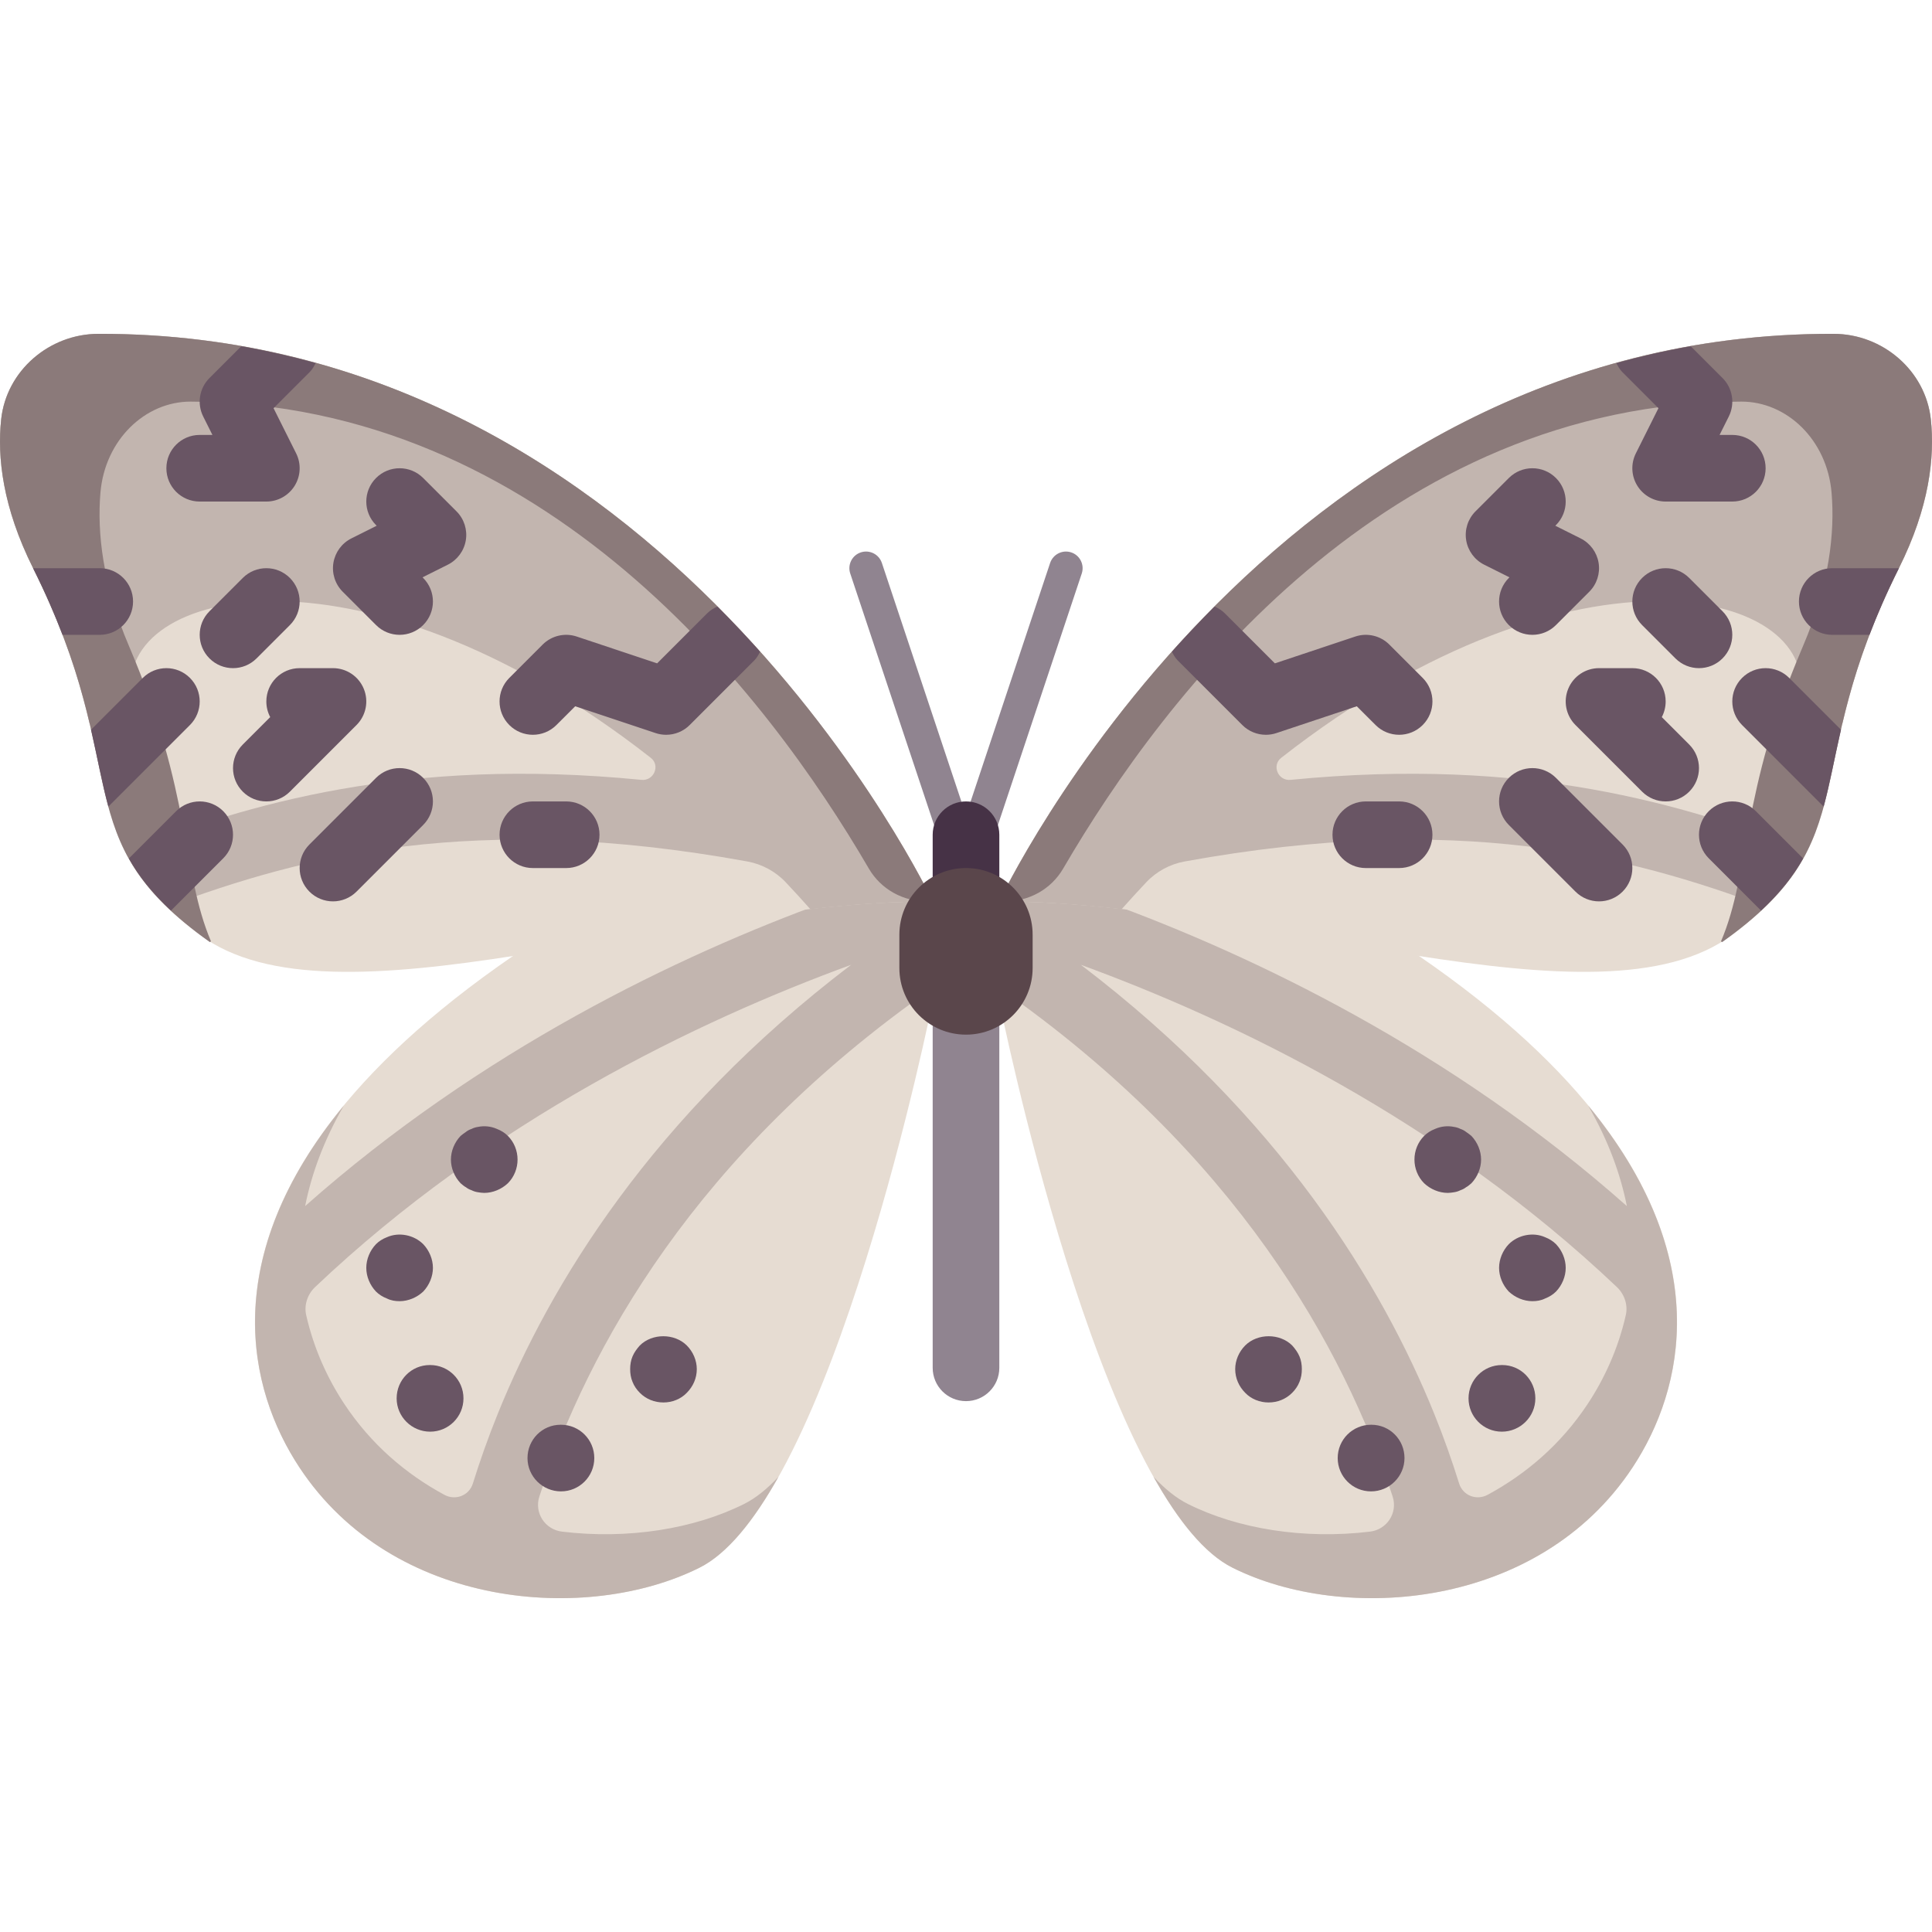
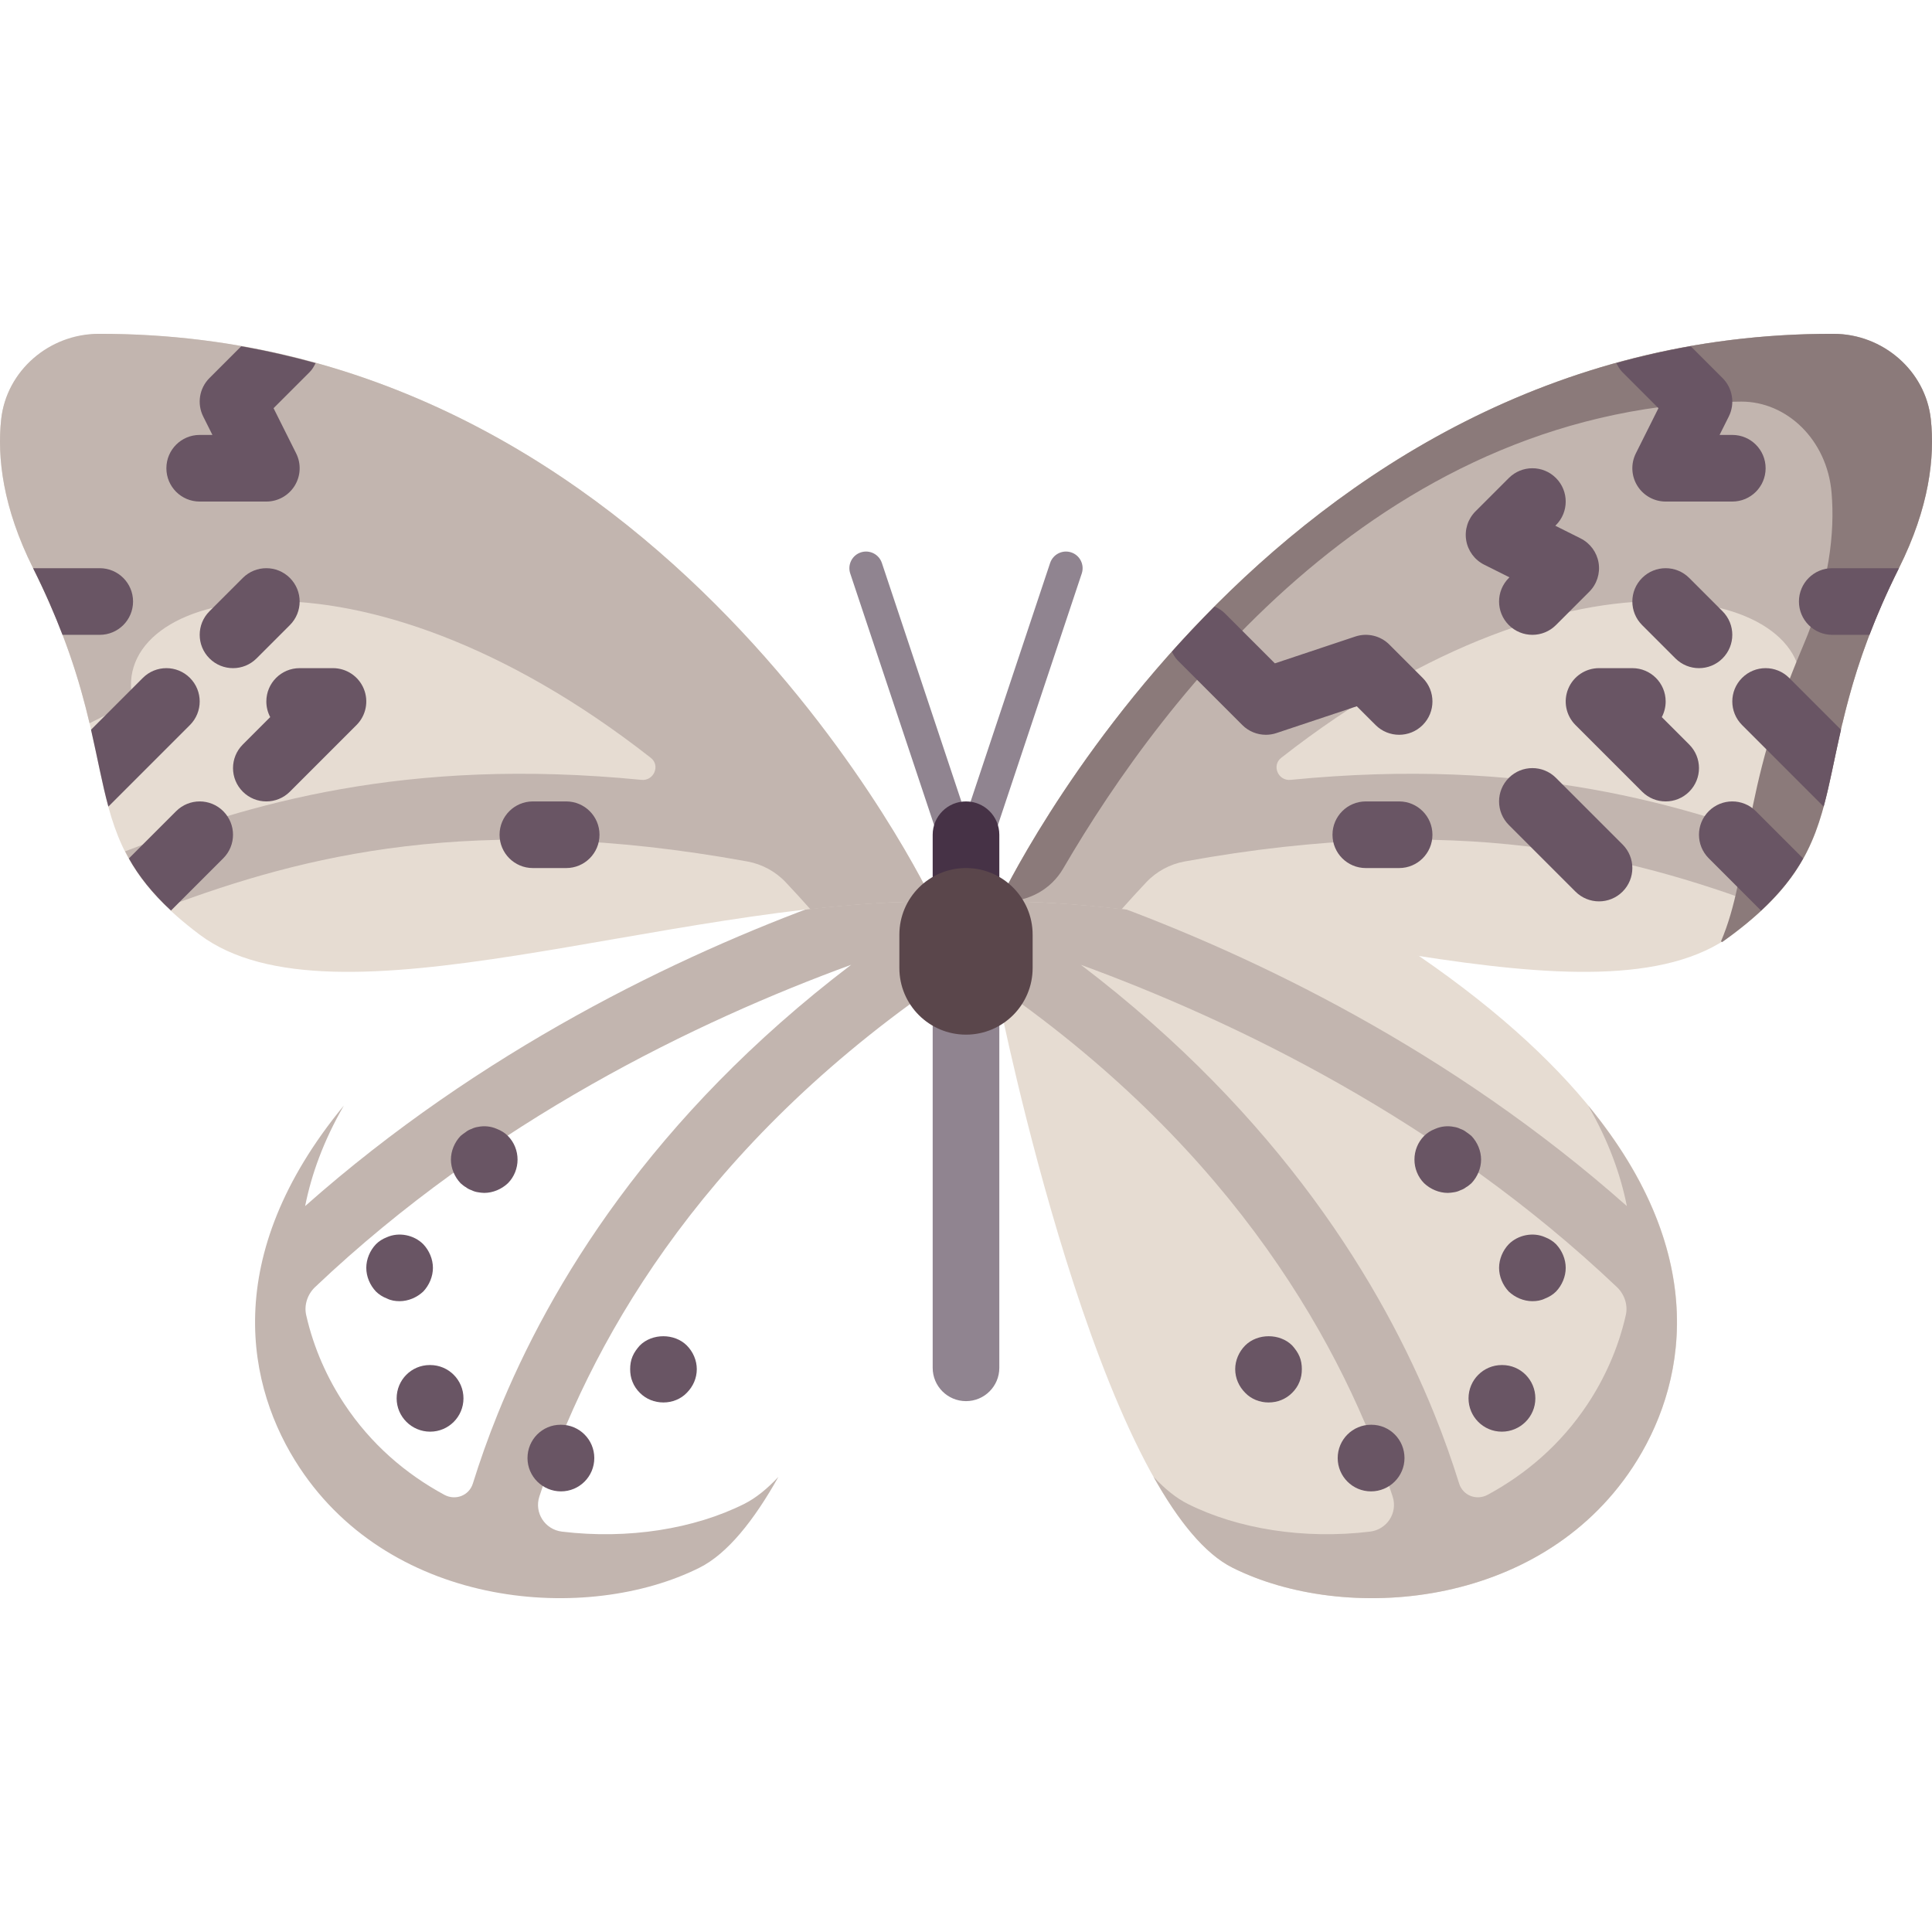
<svg xmlns="http://www.w3.org/2000/svg" version="1.1" id="Layer_1" x="0px" y="0px" viewBox="0 0 512 512" style="enable-background:new 0 0 512 512;" xml:space="preserve">
  <path style="fill:#E6DCD2;" d="M353.124,238.873c105.954,61.806,99.493,119.836,79.465,150.101  c-24.833,37.525-76.338,41.295-105.954,26.488c-35.318-17.659-61.806-150.101-61.806-150.101v-26.488H353.124z" />
  <path style="fill:#C2B5AF;" d="M369.062,396.588c1.408,4.304-1.483,8.762-5.98,9.306c-17.579,2.127-35.103-0.738-48.292-7.333  c-3.099-1.55-6.124-4.025-9.076-7.174c6.476,11.55,13.499,20.364,20.92,24.075c29.615,14.808,81.121,11.037,105.954-26.488  c14.001-21.157,21.314-55.889-11.712-95.988c5.367,9.31,8.588,18.215,10.259,26.638c-46.538-41.245-98.837-66.388-138.402-80.751  h-27.904v22.938C327.702,305.71,356.176,357.203,369.062,396.588z M286.437,255.682c40.656,14.866,95.605,41.31,142.065,85.411  c1.988,1.887,2.961,4.739,2.356,7.413c-2.04,9.012-5.74,16.958-10.114,23.568c-7.045,10.646-16.257,18.519-26.493,24.06  c-2.949,1.597-6.561,0.226-7.561-2.974c-1.85-5.923-4.015-12.1-6.621-18.534C366.368,340.765,339.38,295.95,286.437,255.682z" />
  <path style="fill:#E6DCD2;" d="M484.959,88.47c13.495-0.028,25.462,9.701,26.78,23.131c0.981,9.993-0.573,23.097-8.513,38.978  c-26.488,52.977-8.829,70.636-44.147,97.124s-123.613-8.829-194.248-8.829C264.829,238.873,335.465,88.772,484.959,88.47z" />
  <path style="fill:#C2B5AF;" d="M264.829,238.873c0,0,70.958-150.786,221.153-150.403c12.957,0.033,24.319,9.752,25.705,22.635  c1.082,10.053-0.39,23.329-8.462,39.473c-8.387,16.773-12.339,29.99-14.957,41.084l-11.531-5.766  c7.353-29.412-58.782-46.464-137.198,14.933c-2.598,2.034-0.819,6.167,2.465,5.845c62.697-6.17,104.176,6.417,136.837,18.933  c-2.481,4.93-5.974,9.726-11.085,14.675c-36.14-13.496-81.223-25.188-153.795-11.986c-3.867,0.703-7.476,2.638-10.17,5.5  c-2.18,2.314-4.361,4.69-6.545,7.151C286.211,239.707,275.316,238.873,264.829,238.873z" />
  <path style="fill:#8B7A7A;" d="M477.783,171.297c7.093-16.586,8.481-30.272,7.604-40.707c-1.177-14.026-11.867-24.187-23.922-24.159  c-93.835,0.222-152.883,77.685-179.703,123.731c-3.218,5.526-9.126,8.773-15.521,8.717c-0.471-0.004-0.943-0.007-1.412-0.007  c0,0,70.958-150.786,221.153-150.403c12.957,0.033,24.319,9.752,25.705,22.635c1.082,10.053-0.39,23.329-8.462,39.473  c-27.14,54.279-7.934,71.482-46.85,99.094c-0.287-0.204-0.002-0.002-0.289-0.206C463.968,230.97,461.1,210.305,477.783,171.297z" />
  <g>
    <path style="fill:#695564;" d="M406.101,168.237c2.259,0,4.518-0.862,6.242-2.587l8.829-8.829c2.009-2.004,2.931-4.854,2.474-7.656   c-0.457-2.802-2.233-5.213-4.768-6.484l-6.699-3.35l0.163-0.168c3.449-3.449,3.449-9.036,0-12.485   c-3.449-3.449-9.037-3.449-12.486,0l-8.829,8.829c-2.009,2.004-2.931,4.854-2.474,7.657c0.457,2.802,2.233,5.213,4.768,6.484   l6.699,3.35l-0.163,0.168c-3.449,3.449-3.449,9.037,0,12.486C401.583,167.375,403.841,168.237,406.101,168.237z" />
    <path style="fill:#695564;" d="M450.248,177.067c2.259,0,4.518-0.862,6.242-2.587c3.449-3.449,3.449-9.037,0-12.486l-8.829-8.829   c-3.449-3.449-9.037-3.449-12.486,0c-3.449,3.449-3.449,9.037,0,12.486l8.829,8.829   C445.731,176.205,447.989,177.067,450.248,177.067z" />
    <path style="fill:#695564;" d="M441.419,212.385c2.259,0,4.518-0.862,6.242-2.587c3.449-3.449,3.449-9.037,0-12.486l-7.269-7.273   c0.656-1.237,1.026-2.647,1.026-4.143c0-4.876-3.949-8.829-8.829-8.829h-8.829c-3.569,0-6.794,2.151-8.157,5.45   c-1.371,3.302-0.613,7.097,1.914,9.623l17.659,17.659C436.901,211.523,439.159,212.385,441.419,212.385z" />
    <path style="fill:#695564;" d="M423.76,238.873c2.259,0,4.518-0.862,6.242-2.587c3.449-3.449,3.449-9.036,0-12.485l-17.659-17.659   c-3.449-3.449-9.037-3.449-12.486,0c-3.449,3.449-3.449,9.037,0,12.486l17.659,17.659   C419.242,238.011,421.5,238.873,423.76,238.873z" />
    <path style="fill:#695564;" d="M361.953,230.044h8.829c4.88,0,8.829-3.953,8.829-8.829s-3.949-8.829-8.829-8.829h-8.829   c-4.88,0-8.829,3.953-8.829,8.829S357.073,230.044,361.953,230.044z" />
    <path style="fill:#695564;" d="M383.674,316.131c0.534,0,1.147-0.09,1.681-0.177c0.613-0.091,1.147-0.267,1.673-0.53   c0.534-0.177,1.061-0.444,1.5-0.798c0.534-0.263,0.975-0.703,1.414-1.056c1.595-1.678,2.561-3.975,2.561-6.269   c0-2.298-0.966-4.591-2.561-6.269c-0.439-0.353-0.88-0.707-1.414-1.061c-0.439-0.353-0.966-0.621-1.5-0.798   c-0.526-0.263-1.061-0.439-1.673-0.526c-1.681-0.353-3.449-0.177-5.036,0.526c-1.147,0.444-2.121,1.061-2.915,1.859   c-1.673,1.678-2.561,3.971-2.561,6.269c0,2.293,0.888,4.591,2.561,6.269C379.087,315.156,381.38,316.131,383.674,316.131z" />
    <path style="fill:#695564;" d="M406.101,344.827c1.147,0,2.293-0.177,3.354-0.707c1.147-0.444,2.121-1.061,2.915-1.854   c1.595-1.678,2.561-3.975,2.561-6.269c0-2.298-0.966-4.591-2.561-6.269c-0.794-0.798-1.768-1.414-2.915-1.859   c-3.173-1.409-7.149-0.617-9.623,1.859c-1.587,1.678-2.561,3.971-2.561,6.269c0,2.293,0.975,4.591,2.561,6.269   C401.514,343.852,403.807,344.827,406.101,344.827z" />
    <path style="fill:#695564;" d="M363.333,395.23c4.88,0,8.872-3.953,8.872-8.829s-3.897-8.829-8.778-8.829h-0.095   c-4.88,0-8.829,3.953-8.829,8.829S358.452,395.23,363.333,395.23z" />
    <path style="fill:#695564;" d="M398.004,379.407c4.88,0,8.881-3.953,8.881-8.829s-3.906-8.829-8.786-8.829h-0.095   c-4.88,0-8.829,3.953-8.829,8.829S393.124,379.407,398.004,379.407z" />
    <path style="fill:#695564;" d="M336.172,371.668c2.388,0,4.596-0.884,6.269-2.561c0.794-0.798,1.5-1.768,1.94-2.915   c0.448-1.061,0.621-2.207,0.621-3.354c0-1.151-0.172-2.298-0.621-3.359c-0.439-1.056-1.147-2.031-1.94-2.915   c-3.268-3.264-9.183-3.264-12.451,0c-1.673,1.681-2.647,3.975-2.647,6.273c0,2.384,0.975,4.591,2.647,6.269   C331.585,370.784,333.879,371.668,336.172,371.668z" />
    <path style="fill:#695564;" d="M485.566,150.578h17.659c-3.191,6.382-5.714,12.225-7.793,17.659h-9.866   c-4.88,0-8.829-3.953-8.829-8.829C476.736,154.532,480.685,150.578,485.566,150.578z" />
    <path style="fill:#695564;" d="M474.15,179.654l13.73,13.73c-1.745,7.634-2.946,14.292-4.596,20.375l-21.619-21.619   c-3.449-3.449-3.449-9.037,0-12.486C465.115,176.205,470.701,176.205,474.15,179.654z" />
    <path style="fill:#695564;" d="M465.321,214.972l12.522,12.522c-2.575,4.607-6.123,9.132-11.156,13.815l-13.851-13.851   c-3.449-3.449-3.449-9.037,0-12.486C456.285,211.523,461.872,211.523,465.321,214.972z" />
    <path style="fill:#695564;" d="M428.356,96.227c6.382-1.768,12.945-3.27,19.713-4.461l8.422,8.422   c2.691,2.686,3.354,6.79,1.656,10.191l-2.44,4.88h3.372c4.88,0,8.829,3.953,8.829,8.829s-3.949,8.829-8.829,8.829H441.42   c-3.061,0-5.898-1.587-7.511-4.186c-1.612-2.604-1.759-5.855-0.388-8.592l5.984-11.968l-9.571-9.571   C429.233,97.901,428.773,97.07,428.356,96.227z" />
    <path style="fill:#695564;" d="M364.54,192.139l-4.975-4.971l-21.307,7.106c-0.914,0.306-1.863,0.453-2.793,0.453   c-2.302,0-4.561-0.905-6.242-2.587l-17.107-17.107c-0.687-0.686-1.131-1.503-1.544-2.325c3.555-3.974,7.331-7.971,11.308-11.967   c0.981,0.429,1.918,1.004,2.722,1.808l13.253,13.249l21.307-7.106c3.173-1.061,6.674-0.233,9.036,2.135l8.829,8.829   c3.449,3.449,3.449,9.037,0,12.486C373.577,195.589,367.989,195.588,364.54,192.139z" />
  </g>
-   <path style="fill:#E6DCD2;" d="M158.875,238.873C52.922,300.679,59.383,358.709,79.41,388.974  c24.833,37.525,76.339,41.295,105.954,26.488c35.318-17.659,61.806-150.101,61.806-150.101v-26.488H158.875z" />
  <path style="fill:#C2B5AF;" d="M247.17,261.811v-22.938h-27.903c-39.565,14.363-91.865,39.506-138.402,80.751  c1.671-8.422,4.892-17.329,10.259-26.638c-33.027,40.099-25.714,74.831-11.712,95.988c24.833,37.525,76.338,41.297,105.954,26.488  c7.42-3.709,14.443-12.523,20.92-24.075c-2.95,3.15-5.976,5.625-9.076,7.174c-13.188,6.595-30.711,9.46-48.292,7.333  c-4.496-0.544-7.388-5.002-5.98-9.306C155.825,357.203,184.299,305.71,247.17,261.811z M131.93,374.626  c-2.606,6.434-4.771,12.611-6.621,18.534c-1,3.202-4.612,4.571-7.561,2.974c-10.237-5.542-19.448-13.414-26.493-24.06  c-4.374-6.609-8.075-14.556-10.114-23.568c-0.605-2.673,0.368-5.526,2.356-7.413c46.46-44.101,101.409-70.545,142.065-85.411  C172.62,295.95,145.631,340.765,131.93,374.626z" />
  <path style="fill:#E6DCD2;" d="M27.042,88.47c-13.495-0.028-25.462,9.701-26.78,23.131c-0.981,9.993,0.573,23.097,8.513,38.978  c26.488,52.977,8.829,70.636,44.147,97.124s123.613-8.829,194.248-8.829C247.17,238.873,176.534,88.772,27.042,88.47z" />
  <path style="fill:#C2B5AF;" d="M247.17,238.873c0,0-70.958-150.786-221.153-150.403C13.06,88.503,1.699,98.222,0.313,111.105  c-1.082,10.053,0.39,23.329,8.462,39.473c8.387,16.773,12.339,29.99,14.957,41.084l11.531-5.766  c-7.353-29.412,58.782-46.464,137.198,14.933c2.598,2.034,0.819,6.167-2.465,5.845c-62.697-6.17-104.176,6.417-136.837,18.933  c2.481,4.93,5.974,9.726,11.085,14.675c36.14-13.496,81.223-25.188,153.795-11.986c3.867,0.703,7.476,2.638,10.17,5.5  c2.18,2.314,4.361,4.69,6.545,7.151C225.79,239.707,236.684,238.873,247.17,238.873z" />
-   <path style="fill:#8B7A7A;" d="M34.218,171.297c-7.093-16.586-8.481-30.272-7.604-40.707c1.177-14.026,11.867-24.187,23.922-24.159  c93.835,0.222,152.883,77.685,179.703,123.731c3.218,5.526,9.126,8.773,15.521,8.717c0.471-0.004,0.943-0.007,1.412-0.007  c0,0-70.958-150.786-221.153-150.403C13.061,88.502,1.7,98.221,0.314,111.104c-1.082,10.053,0.39,23.329,8.462,39.473  c27.14,54.279,7.934,71.482,46.85,99.094c0.287-0.204,0.002-0.002,0.289-0.206C48.031,230.97,50.9,210.305,34.218,171.297z" />
  <g>
-     <path style="fill:#695564;" d="M105.899,168.237c-2.259,0-4.518-0.862-6.242-2.587l-8.829-8.829   c-2.009-2.004-2.931-4.854-2.474-7.656c0.457-2.802,2.233-5.213,4.768-6.484l6.699-3.35l-0.163-0.168   c-3.449-3.449-3.449-9.036,0-12.485c3.449-3.449,9.037-3.449,12.486,0l8.829,8.829c2.009,2.004,2.931,4.854,2.474,7.657   c-0.457,2.802-2.233,5.213-4.768,6.484l-6.699,3.35l0.163,0.168c3.449,3.449,3.449,9.037,0,12.486   C110.417,167.375,108.158,168.237,105.899,168.237z" />
    <path style="fill:#695564;" d="M61.751,177.067c-2.259,0-4.518-0.862-6.242-2.587c-3.449-3.449-3.449-9.037,0-12.486l8.829-8.829   c3.449-3.449,9.037-3.449,12.486,0c3.449,3.449,3.449,9.037,0,12.486l-8.829,8.829C66.27,176.205,64.011,177.067,61.751,177.067z" />
    <path style="fill:#695564;" d="M70.581,212.385c-2.259,0-4.518-0.862-6.242-2.587c-3.449-3.449-3.449-9.037,0-12.486l7.269-7.273   c-0.656-1.237-1.026-2.647-1.026-4.143c0-4.876,3.949-8.829,8.829-8.829h8.829c3.569,0,6.794,2.151,8.157,5.45   c1.371,3.302,0.613,7.097-1.914,9.623l-17.659,17.659C75.099,211.523,72.84,212.385,70.581,212.385z" />
-     <path style="fill:#695564;" d="M88.24,238.873c-2.259,0-4.518-0.862-6.242-2.587c-3.449-3.449-3.449-9.036,0-12.485l17.659-17.659   c3.449-3.449,9.037-3.449,12.486,0c3.449,3.449,3.449,9.037,0,12.486l-17.659,17.659C92.758,238.011,90.499,238.873,88.24,238.873z   " />
    <path style="fill:#695564;" d="M150.046,230.044h-8.829c-4.88,0-8.829-3.953-8.829-8.829s3.949-8.829,8.829-8.829h8.829   c4.88,0,8.829,3.953,8.829,8.829S154.926,230.044,150.046,230.044z" />
    <path style="fill:#695564;" d="M128.327,316.131c-0.534,0-1.147-0.09-1.681-0.177c-0.613-0.091-1.147-0.267-1.673-0.53   c-0.534-0.177-1.061-0.444-1.5-0.798c-0.534-0.263-0.975-0.703-1.414-1.056c-1.595-1.678-2.561-3.975-2.561-6.269   c0-2.298,0.966-4.591,2.561-6.269c0.439-0.353,0.88-0.707,1.414-1.061c0.439-0.353,0.966-0.621,1.5-0.798   c0.526-0.263,1.061-0.439,1.673-0.526c1.681-0.353,3.449-0.177,5.036,0.526c1.147,0.444,2.121,1.061,2.915,1.859   c1.673,1.678,2.561,3.971,2.561,6.269c0,2.293-0.888,4.591-2.561,6.269C132.914,315.156,130.62,316.131,128.327,316.131z" />
    <path style="fill:#695564;" d="M105.899,344.827c-1.147,0-2.293-0.177-3.354-0.707c-1.147-0.444-2.121-1.061-2.915-1.854   c-1.595-1.678-2.561-3.975-2.561-6.269c0-2.298,0.966-4.591,2.561-6.269c0.794-0.798,1.768-1.414,2.915-1.859   c3.173-1.409,7.149-0.617,9.623,1.859c1.587,1.678,2.561,3.971,2.561,6.269c0,2.293-0.975,4.591-2.561,6.269   C110.487,343.852,108.192,344.827,105.899,344.827z" />
    <path style="fill:#695564;" d="M148.666,395.23c-4.88,0-8.873-3.953-8.873-8.829s3.897-8.829,8.778-8.829h0.095   c4.88,0,8.829,3.953,8.829,8.829S153.547,395.23,148.666,395.23z" />
    <path style="fill:#695564;" d="M113.995,379.407c-4.88,0-8.881-3.953-8.881-8.829s3.906-8.829,8.786-8.829h0.095   c4.88,0,8.829,3.953,8.829,8.829S118.876,379.407,113.995,379.407z" />
    <path style="fill:#695564;" d="M175.828,371.668c-2.388,0-4.596-0.884-6.269-2.561c-0.794-0.798-1.5-1.768-1.94-2.915   c-0.448-1.061-0.621-2.207-0.621-3.354c0-1.151,0.172-2.298,0.621-3.359c0.439-1.056,1.147-2.031,1.94-2.915   c3.268-3.264,9.183-3.264,12.451,0c1.673,1.681,2.647,3.975,2.647,6.273c0,2.384-0.975,4.591-2.647,6.269   C180.415,370.784,178.122,371.668,175.828,371.668z" />
  </g>
  <path style="fill:#908490;" d="M256,234.458c-1.897,0-3.587-1.216-4.191-3.017l-26.488-79.465c-0.767-2.316,0.483-4.815,2.793-5.584  c2.311-0.771,4.811,0.479,5.588,2.789L256,216.083l22.298-66.902c0.785-2.311,3.293-3.557,5.588-2.789  c2.311,0.767,3.562,3.268,2.793,5.584l-26.488,79.465C259.587,233.242,257.897,234.458,256,234.458z" />
  <path style="fill:#463246;" d="M256,212.385c-4.876,0-8.829,3.953-8.829,8.829v17.659h17.659v-17.659  C264.829,216.337,260.877,212.385,256,212.385z" />
  <path style="fill:#908490;" d="M256,371.315c-4.88,0-8.829-3.953-8.829-8.829v-97.124c0-4.876,3.949-8.829,8.829-8.829  c4.88,0,8.829,3.953,8.829,8.829v97.124C264.829,367.362,260.88,371.315,256,371.315z" />
  <path style="fill:#5A464B;" d="M256,274.191L256,274.191c-9.753,0-17.659-7.906-17.659-17.659v-8.829  c0-9.753,7.906-17.659,17.659-17.659l0,0c9.753,0,17.659,7.906,17.659,17.659v8.829C273.659,266.284,265.753,274.191,256,274.191z" />
  <g>
    <path style="fill:#695564;" d="M26.433,150.578H8.774c3.191,6.382,5.714,12.225,7.793,17.659h9.866c4.88,0,8.829-3.953,8.829-8.829   C35.263,154.532,31.314,150.578,26.433,150.578z" />
    <path style="fill:#695564;" d="M37.85,179.654l-13.73,13.73c1.745,7.634,2.946,14.292,4.596,20.375l21.619-21.619   c3.449-3.449,3.449-9.037,0-12.486C46.887,176.205,41.299,176.205,37.85,179.654z" />
    <path style="fill:#695564;" d="M46.679,214.972l-12.522,12.522c2.575,4.607,6.123,9.132,11.156,13.815l13.851-13.851   c3.449-3.449,3.449-9.037,0-12.486C55.715,211.523,50.128,211.523,46.679,214.972z" />
    <path style="fill:#695564;" d="M83.644,96.227c-6.382-1.768-12.945-3.27-19.713-4.461l-8.422,8.422   c-2.691,2.686-3.354,6.79-1.656,10.191l2.44,4.88h-3.372c-4.88,0-8.829,3.953-8.829,8.829s3.949,8.829,8.829,8.829h17.659   c3.061,0,5.898-1.587,7.511-4.186c1.612-2.604,1.759-5.855,0.388-8.592l-5.984-11.968l9.571-9.571   C82.768,97.901,83.228,97.07,83.644,96.227z" />
-     <path style="fill:#695564;" d="M147.46,192.139l4.975-4.971l21.307,7.106c0.914,0.306,1.863,0.453,2.793,0.453   c2.302,0,4.562-0.905,6.242-2.587l17.107-17.107c0.686-0.686,1.131-1.503,1.544-2.325c-3.555-3.974-7.331-7.971-11.308-11.967   c-0.981,0.429-1.918,1.004-2.722,1.808l-13.253,13.249l-21.307-7.106c-3.173-1.061-6.674-0.233-9.037,2.135l-8.829,8.829   c-3.449,3.449-3.449,9.037,0,12.486C138.422,195.589,144.011,195.588,147.46,192.139z" />
  </g>
  <g>
</g>
  <g>
</g>
  <g>
</g>
  <g>
</g>
  <g>
</g>
  <g>
</g>
  <g>
</g>
  <g>
</g>
  <g>
</g>
  <g>
</g>
  <g>
</g>
  <g>
</g>
  <g>
</g>
  <g>
</g>
  <g>
</g>
</svg>